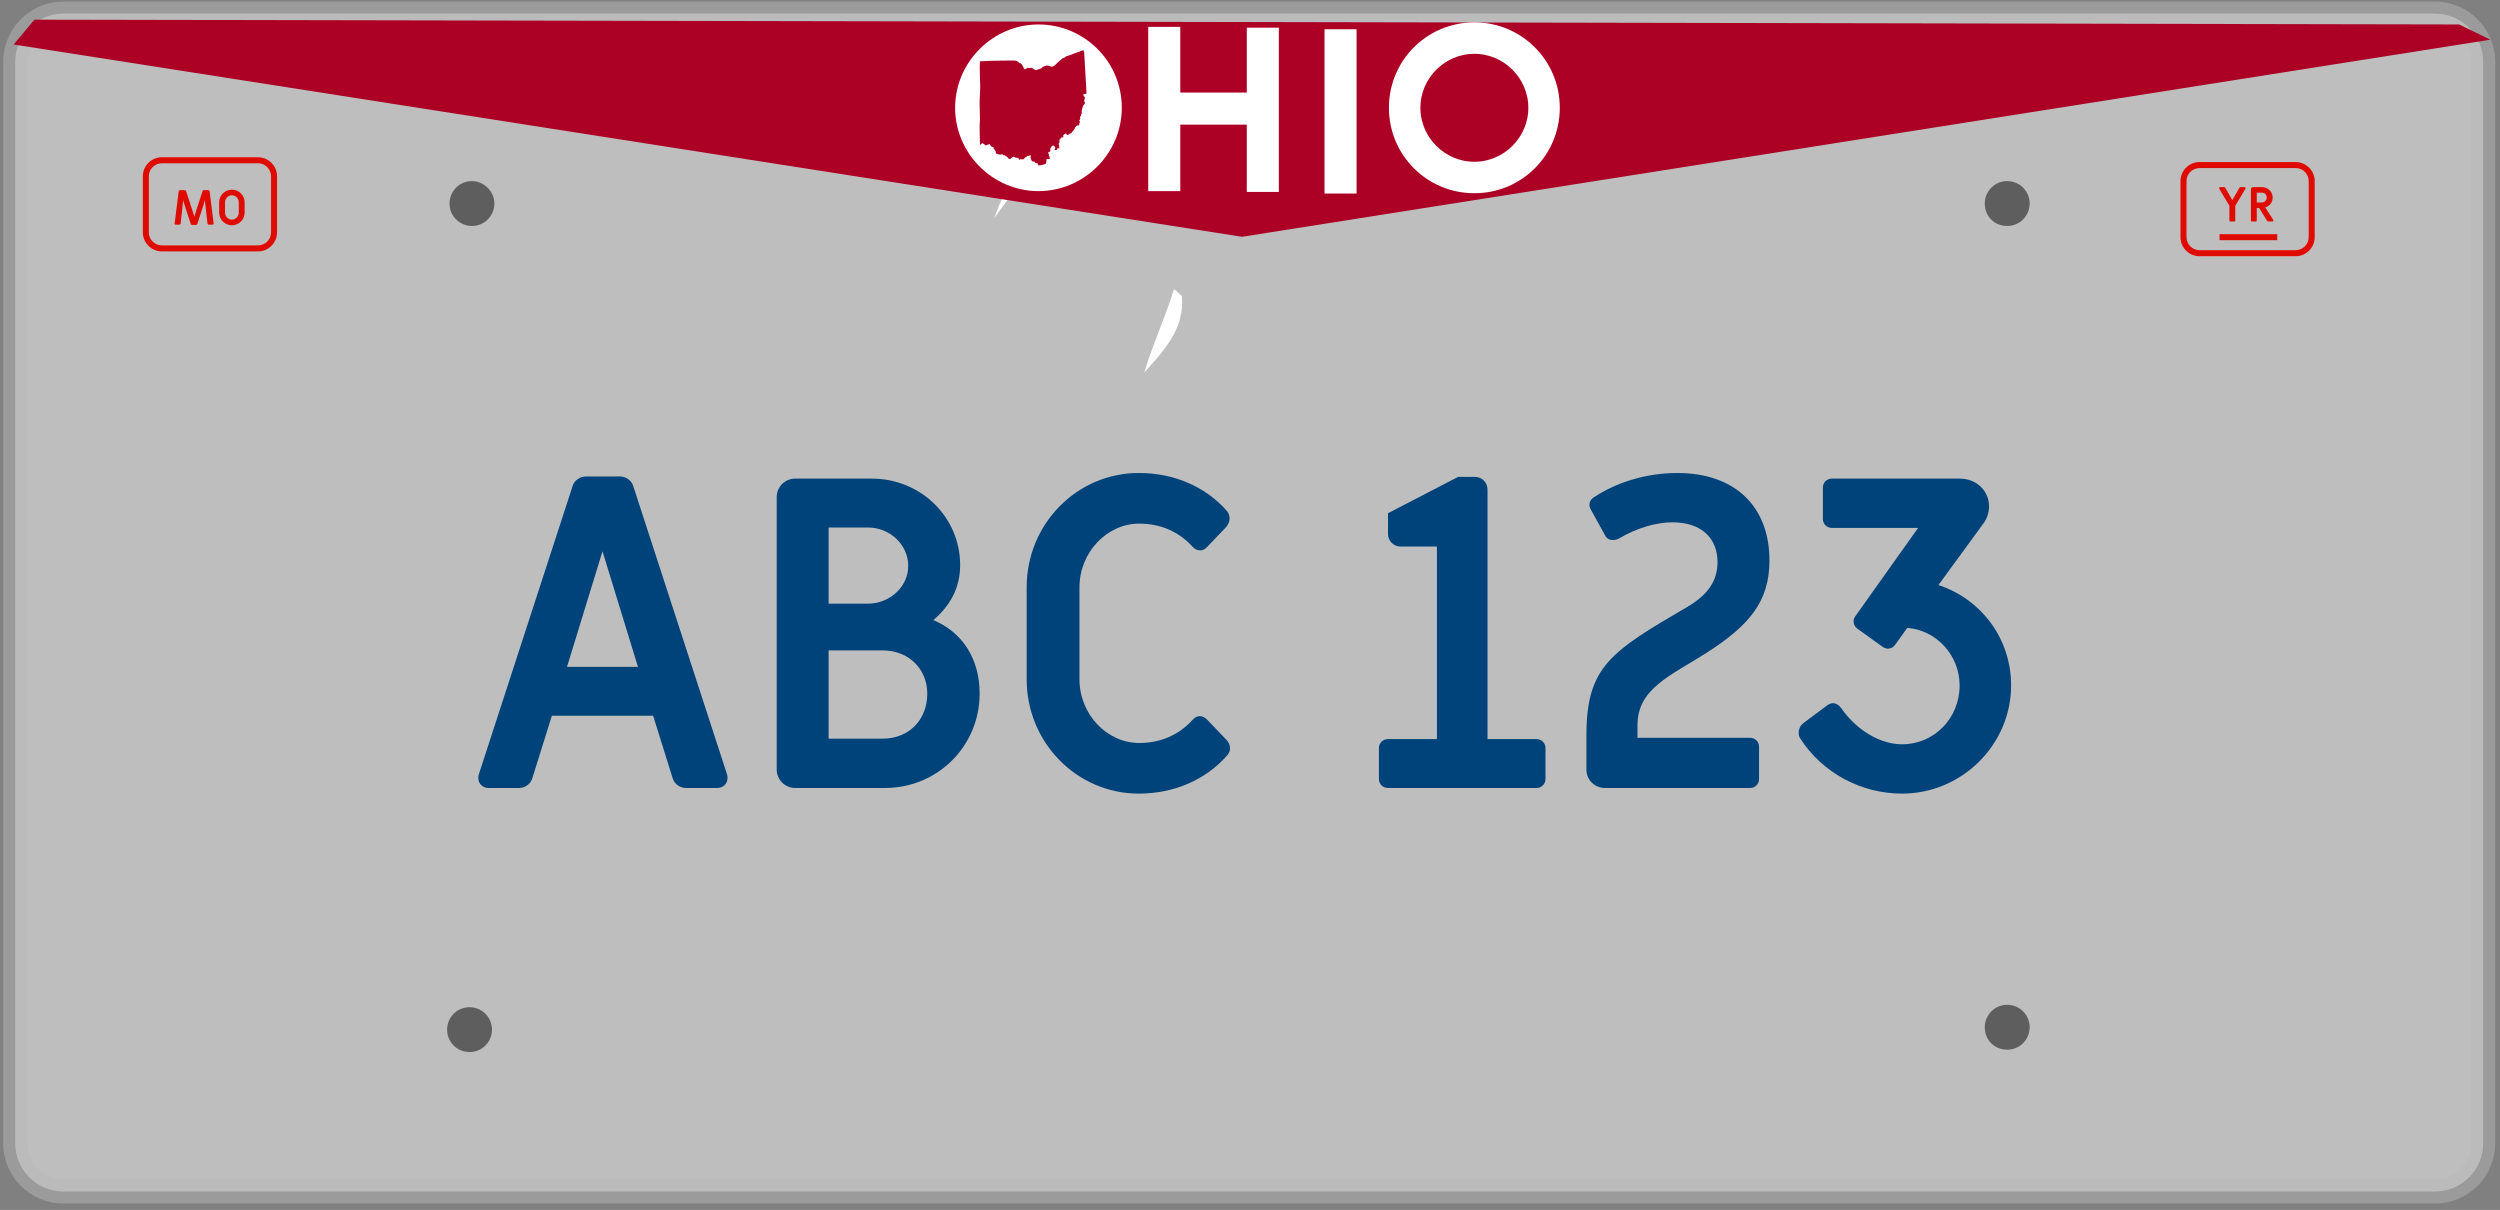
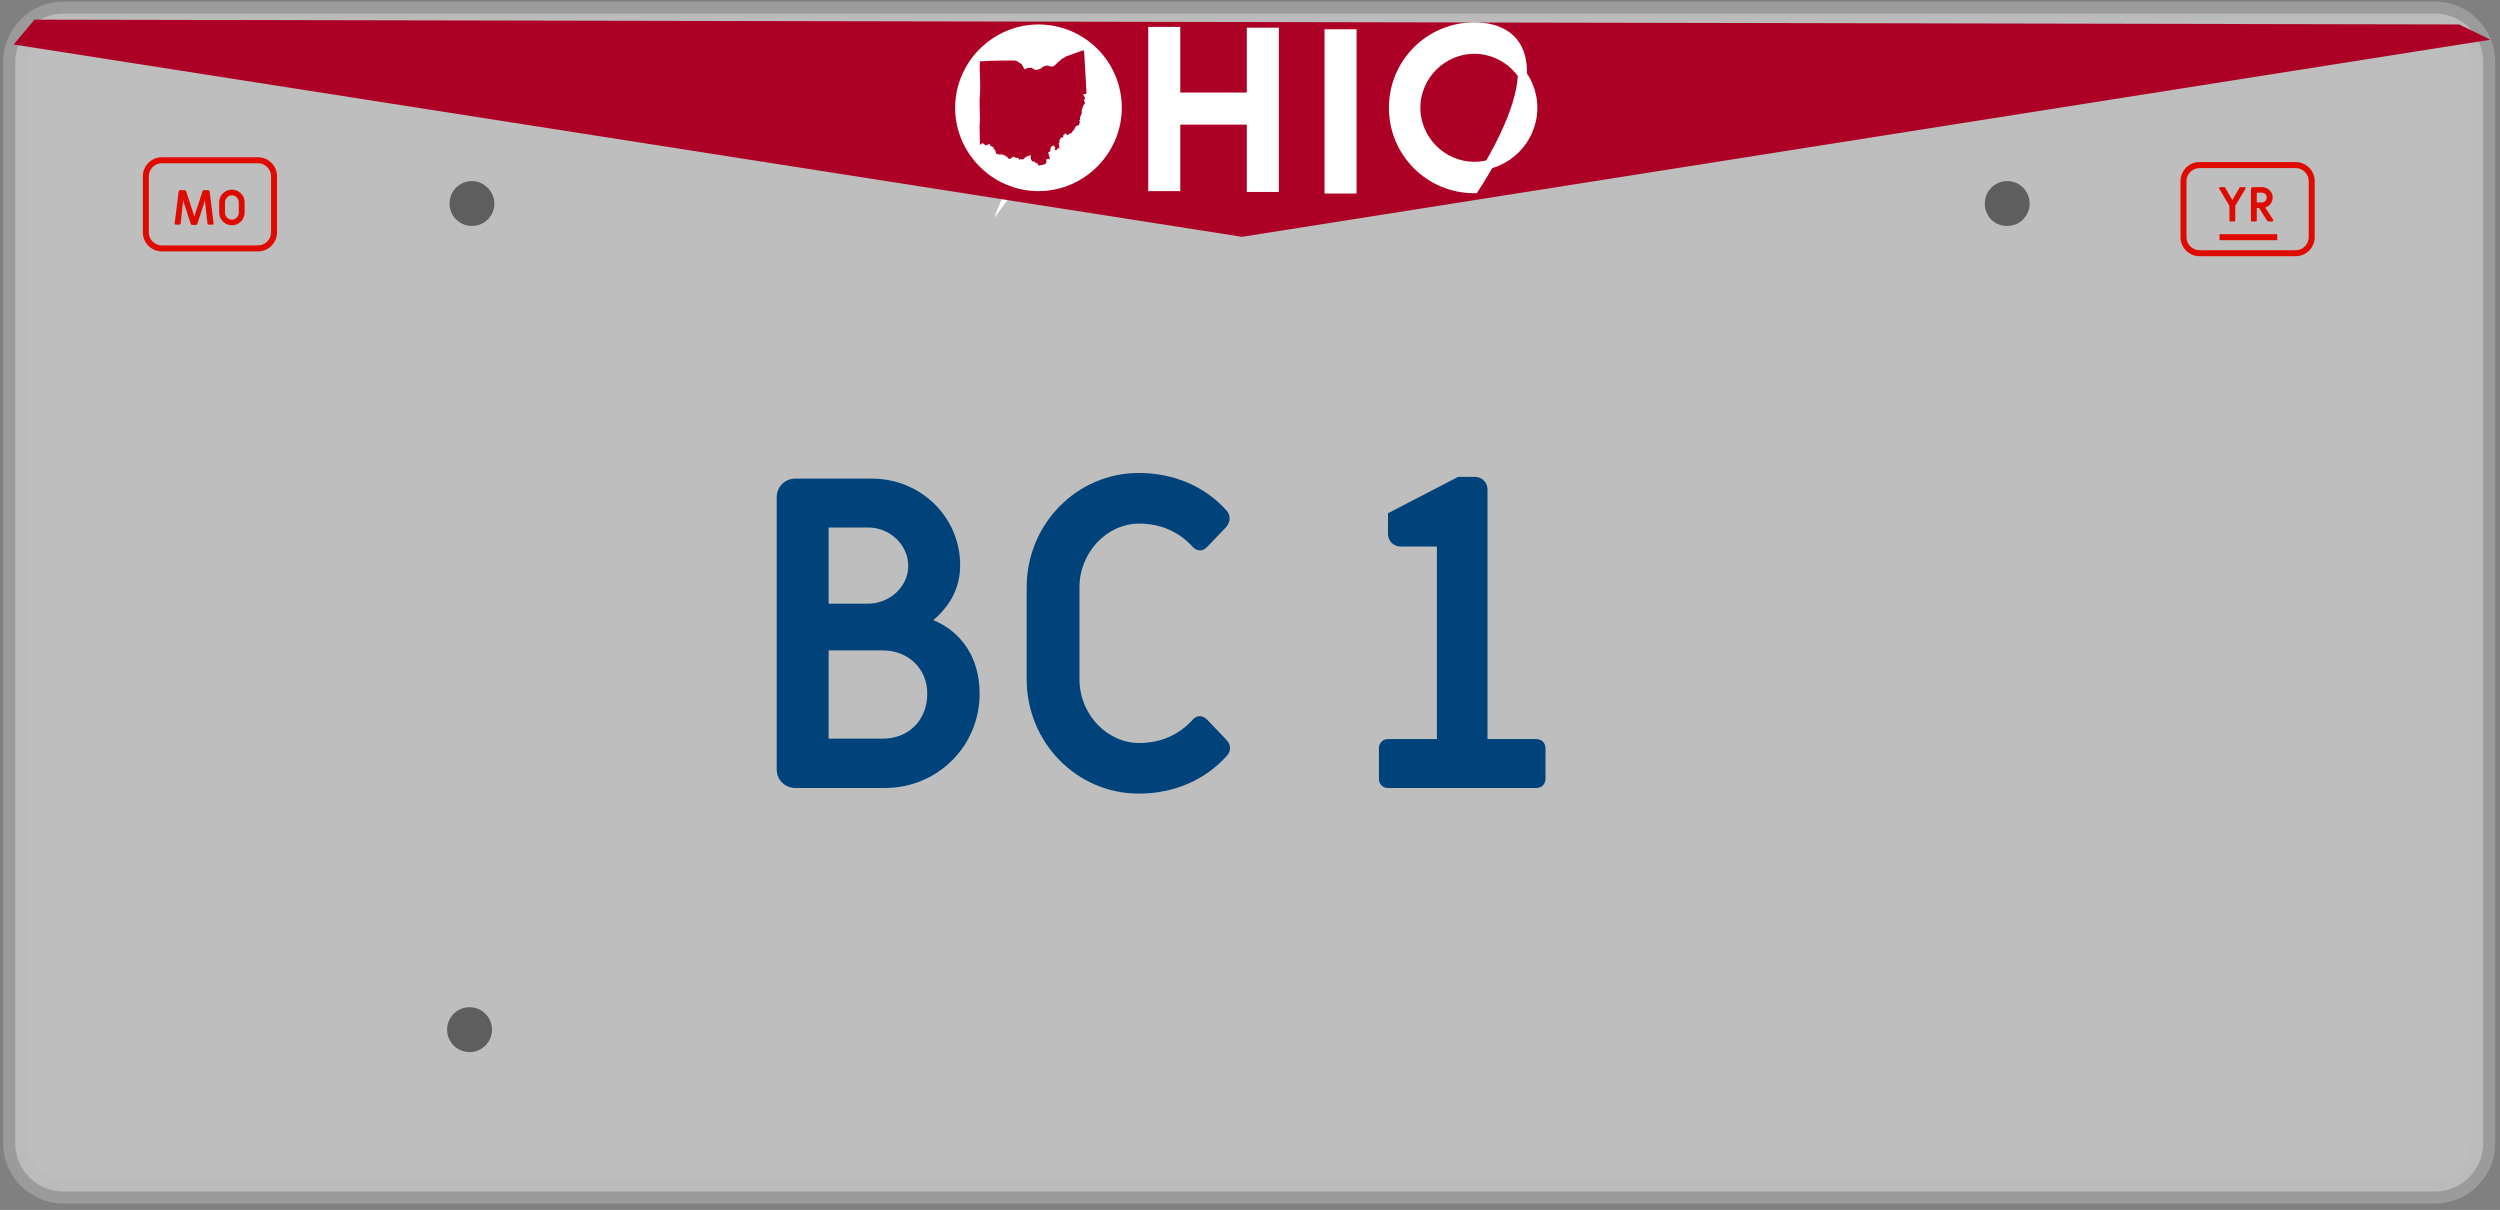
<svg xmlns="http://www.w3.org/2000/svg" width="312" height="151" viewBox="0 0 312 151" fill="none">
  <rect x="0" y="0" width="312" height="151" fill="#808080" stroke="none" />
  <path opacity="0.49" d="M309.9 142.7C309.9 146 307.2 148.7 303.9 148.7H7.9C4.6 148.7 1.9 146 1.9 142.7V7.7C1.9 4.4 4.6 1.7 7.9 1.7H303.9C307.2 1.7 309.9 4.4 309.9 7.7V142.7Z" fill="white" />
  <path opacity="0.49" fill-rule="evenodd" clip-rule="evenodd" d="M7.9 3.2C5.429 3.2 3.4 5.229 3.4 7.7V142.7C3.4 145.172 5.429 147.2 7.9 147.2H303.9C306.372 147.2 308.4 145.172 308.4 142.7V7.7C308.4 5.229 306.372 3.2 303.9 3.2H7.9ZM0.4 7.7C0.4 3.572 3.772 0.2 7.9 0.2H303.9C308.029 0.2 311.4 3.572 311.4 7.7V142.7C311.4 146.829 308.029 150.2 303.9 150.2H7.9C3.772 150.2 0.4 146.829 0.4 142.7V7.7Z" fill="#B7B7B7" />
  <path fill-rule="evenodd" clip-rule="evenodd" d="M131.4 15.4C129.9 20 126.7 23.5 124.1 27.2C125.6 22.7 128.5 18.8 131.4 15.4Z" fill="white" />
-   <path fill-rule="evenodd" clip-rule="evenodd" d="M146.5 36.1C146.9 36.3 147.1 36.7 147.5 36.9C147.9 41.2 145 44 142.8 46.5C143.8 43.1 145.6 39.2 146.5 36.1Z" fill="white" />
  <path d="M61.7 25.4C61.7 26.9 60.5 28.2 58.9 28.2C57.4 28.2 56.1 27 56.1 25.4C56.1 23.9 57.3 22.6 58.9 22.6C60.4 22.6 61.7 23.9 61.7 25.4Z" fill="#5E5E5E" />
  <path d="M253.3 25.4C253.3 26.9 252.1 28.2 250.5 28.2C248.9 28.2 247.7 27 247.7 25.4C247.7 23.9 248.9 22.6 250.5 22.6C252.1 22.6 253.3 23.9 253.3 25.4Z" fill="#5E5E5E" />
  <path d="M61.4 128.5C61.4 130 60.2 131.3 58.6 131.3C57.1 131.3 55.8 130.1 55.8 128.5C55.8 127 57 125.7 58.6 125.7C60.2 125.7 61.4 127 61.4 128.5Z" fill="#5E5E5E" />
-   <path d="M253.3 128.2C253.3 129.7 252.1 131 250.5 131C248.9 131 247.7 129.8 247.7 128.2C247.7 126.7 248.9 125.4 250.5 125.4C252.1 125.4 253.3 126.7 253.3 128.2Z" fill="#5E5E5E" />
  <path d="M28.941 28.114C28.065 28.114 27.351 27.406 27.351 26.53V25.252C27.351 24.376 28.065 23.668 28.941 23.668C29.817 23.668 30.531 24.376 30.531 25.252V26.53C30.531 27.406 29.817 28.114 28.941 28.114ZM28.941 27.412C29.409 27.412 29.799 27.01 29.799 26.53V25.252C29.799 24.772 29.409 24.37 28.941 24.37C28.473 24.37 28.083 24.772 28.083 25.252V26.53C28.083 27.01 28.473 27.412 28.941 27.412Z" fill="#E00B00" />
  <path d="M23.991 28.072C23.907 28.072 23.829 28.018 23.805 27.94L23.014 25.516L22.863 24.976L22.803 25.534L22.546 27.886C22.534 27.97 22.462 28.036 22.378 28.036H21.927C21.843 28.036 21.784 27.976 21.796 27.886L22.294 23.908C22.305 23.8 22.39 23.728 22.497 23.728H23.044C23.128 23.728 23.206 23.782 23.23 23.866L24.13 26.632L24.25 27.046L24.369 26.638L25.276 23.86C25.299 23.782 25.378 23.728 25.462 23.728H25.959C26.067 23.728 26.151 23.8 26.163 23.908L26.662 27.886C26.674 27.976 26.613 28.036 26.529 28.036H26.061C25.977 28.036 25.905 27.976 25.893 27.892L25.623 25.492L25.564 24.976L25.407 25.54L24.634 27.934C24.61 28.018 24.532 28.072 24.448 28.072H23.991Z" fill="#E00B00" />
  <path fill-rule="evenodd" clip-rule="evenodd" d="M20.2 20.375C19.307 20.375 18.575 21.107 18.575 22V29C18.575 29.893 19.307 30.625 20.2 30.625H32.2C33.093 30.625 33.825 29.893 33.825 29V22C33.825 21.107 33.093 20.375 32.2 20.375H20.2ZM17.825 22C17.825 20.693 18.893 19.625 20.2 19.625H32.2C33.507 19.625 34.575 20.693 34.575 22V29C34.575 30.307 33.507 31.375 32.2 31.375H20.2C18.893 31.375 17.825 30.307 17.825 29V22Z" fill="#E00B00" />
  <path d="M281.04 27.642C280.968 27.642 280.914 27.588 280.914 27.516V23.61C280.914 23.466 281.028 23.352 281.172 23.352H282.294C283.038 23.352 283.632 23.934 283.632 24.654C283.632 25.242 283.242 25.722 282.702 25.89L283.698 27.432C283.716 27.462 283.722 27.486 283.722 27.516C283.722 27.588 283.668 27.642 283.584 27.642H283.092C283.032 27.642 282.972 27.612 282.936 27.558L281.94 25.956H281.646V27.516C281.646 27.588 281.592 27.642 281.52 27.642H281.04ZM281.646 25.266H282.258C282.624 25.266 282.888 25.008 282.888 24.66C282.888 24.3 282.624 24.042 282.258 24.042H281.646V25.266Z" fill="#E00B00" />
  <path d="M278.356 27.642C278.284 27.642 278.23 27.588 278.23 27.516V25.68L276.964 23.562C276.946 23.538 276.94 23.514 276.94 23.484C276.94 23.412 277 23.352 277.084 23.352H277.582C277.63 23.352 277.678 23.376 277.702 23.418L278.59 24.96H278.602L279.49 23.418C279.514 23.376 279.562 23.352 279.61 23.352H280.108C280.192 23.352 280.252 23.412 280.252 23.484C280.252 23.514 280.246 23.538 280.228 23.562L278.962 25.68V27.516C278.962 27.588 278.908 27.642 278.836 27.642H278.356Z" fill="#E00B00" />
  <path fill-rule="evenodd" clip-rule="evenodd" d="M274.5 20.975C273.607 20.975 272.875 21.707 272.875 22.6V29.6C272.875 30.493 273.607 31.225 274.5 31.225H286.5C287.393 31.225 288.125 30.493 288.125 29.6V22.6C288.125 21.707 287.393 20.975 286.5 20.975H274.5ZM272.125 22.6C272.125 21.293 273.193 20.225 274.5 20.225H286.5C287.807 20.225 288.875 21.293 288.875 22.6V29.6C288.875 30.907 287.807 31.975 286.5 31.975H274.5C273.193 31.975 272.125 30.907 272.125 29.6V22.6Z" fill="#E00B00" />
  <path fill-rule="evenodd" clip-rule="evenodd" d="M284.2 29.975H277V29.225H284.2V29.975Z" fill="#E00B00" />
-   <path d="M237.378 99.043C232.248 99.043 227.442 96.451 224.688 92.185C224.526 91.969 224.472 91.699 224.472 91.429C224.472 90.997 224.688 90.511 225.066 90.241L228.036 88.027C228.252 87.865 228.522 87.757 228.738 87.757C229.116 87.757 229.494 87.973 229.764 88.351C231.708 91.159 234.678 92.887 237.378 92.887C241.374 92.887 244.56 89.647 244.56 85.543C244.56 81.763 241.644 78.631 238.026 78.361L236.514 80.467C236.298 80.791 235.974 80.953 235.596 80.953C235.38 80.953 235.11 80.845 234.894 80.683L231.816 78.469C231.492 78.253 231.33 77.929 231.33 77.551C231.33 77.335 231.384 77.119 231.546 76.903L239.376 65.887H228.63C227.982 65.887 227.496 65.401 227.496 64.753V60.865C227.496 60.217 227.982 59.731 228.63 59.731H244.56C246.774 59.731 248.232 61.351 248.232 63.187C248.232 63.889 248.016 64.699 247.476 65.401L241.914 73.015C247.206 74.743 250.986 79.657 250.986 85.543C250.986 92.941 244.83 99.043 237.378 99.043Z" fill="#00437A" />
-   <path d="M200.307 98.341C199.011 98.341 197.985 97.315 197.985 96.073V91.753C197.985 83.113 201.117 81.277 210.621 75.715C213.267 74.149 214.347 72.367 214.347 70.153C214.347 67.129 212.295 65.185 208.731 65.185C206.841 65.185 204.465 65.779 201.981 67.237C201.765 67.345 201.495 67.399 201.279 67.399C200.901 67.399 200.523 67.237 200.307 66.805L198.525 63.565C198.417 63.403 198.363 63.187 198.363 63.025C198.363 62.647 198.525 62.323 198.849 62.107C201.657 60.217 205.437 59.029 209.325 59.029C216.561 59.029 220.827 63.241 220.827 69.937C220.827 75.067 218.343 78.037 212.943 81.493C208.461 84.355 204.357 85.921 204.357 90.511V92.077H218.397C219.045 92.077 219.531 92.563 219.531 93.211V97.207C219.531 97.855 219.045 98.341 218.397 98.341H200.307Z" fill="#00437A" />
  <path d="M173.222 98.341C172.574 98.341 172.088 97.855 172.088 97.207V93.373C172.088 92.725 172.574 92.239 173.222 92.239H179.324V68.209H174.788C173.924 68.209 173.222 67.507 173.222 66.643V64.051L181.97 59.515H184.076C184.94 59.515 185.642 60.217 185.642 61.081V92.239H191.744C192.392 92.239 192.878 92.725 192.878 93.373V97.207C192.878 97.855 192.392 98.341 191.744 98.341H173.222Z" fill="#00437A" />
  <path d="M142.115 99.043C134.393 99.043 128.129 92.671 128.129 84.787V73.285C128.129 65.401 134.393 59.029 142.115 59.029C146.489 59.029 150.431 60.703 153.131 63.781C153.347 64.051 153.455 64.375 153.455 64.699C153.455 65.077 153.293 65.455 153.023 65.779L150.647 68.263C150.377 68.533 150.107 68.695 149.783 68.695C149.459 68.695 149.081 68.533 148.811 68.209C147.137 66.373 144.869 65.347 142.169 65.347C138.119 65.347 134.717 68.965 134.717 73.285V84.787C134.717 89.107 138.119 92.725 142.169 92.725C144.869 92.725 147.137 91.699 148.811 89.863C149.081 89.539 149.405 89.377 149.729 89.377C150.053 89.377 150.377 89.539 150.647 89.809L153.023 92.293C153.347 92.617 153.509 92.995 153.509 93.373C153.509 93.697 153.401 93.967 153.185 94.237C150.485 97.315 146.543 99.043 142.115 99.043Z" fill="#00437A" />
  <path d="M99.254 98.341C97.958 98.341 96.932 97.315 96.932 96.019V62.053C96.932 60.757 97.958 59.731 99.254 59.731H108.812C114.914 59.731 119.828 64.537 119.828 70.531C119.828 73.231 118.694 75.499 116.48 77.389C120.098 78.901 122.258 82.195 122.258 86.569C122.258 93.103 117.02 98.341 110.432 98.341H99.254ZM103.412 75.337H108.326C111.08 75.337 113.348 73.177 113.348 70.639C113.348 67.993 111.08 65.833 108.326 65.833H103.412V75.337ZM103.412 92.185H110.162C113.402 92.185 115.724 89.863 115.724 86.569C115.724 83.437 113.348 81.169 110.162 81.169H103.412V92.185Z" fill="#00437A" />
-   <path d="M60.989 98.341C60.233 98.341 59.693 97.801 59.693 97.099C59.693 96.991 59.693 96.829 59.747 96.667L71.465 60.649C71.681 59.947 72.383 59.461 73.139 59.461H77.351C78.107 59.461 78.809 59.947 79.025 60.649L90.743 96.667C90.797 96.829 90.797 96.991 90.797 97.099C90.797 97.801 90.257 98.341 89.501 98.341H85.613C84.857 98.341 84.155 97.855 83.939 97.099L81.509 89.323H68.873L66.443 97.099C66.227 97.855 65.525 98.341 64.769 98.341H60.989ZM70.763 83.221H79.619L75.191 68.803L70.763 83.221Z" fill="#00437A" />
  <g clip-path="url(#clip0_1366_1837)">
    <path d="M1.7 5.553L155 29.553L310.8 4.953L306.9 3.053L4.3 2.453L1.7 5.553Z" fill="#AD0025" />
    <path fill-rule="evenodd" clip-rule="evenodd" d="M140 13.453C140 19.153 135.3 23.853 129.6 23.853C123.9 23.853 119.2 19.153 119.2 13.453C119.2 7.753 123.9 3.053 129.6 3.053C135.3 3.053 140 7.653 140 13.453Z" fill="white" />
    <path fill-rule="evenodd" clip-rule="evenodd" d="M135.2 6.253C135.3 6.353 135.2 6.453 135.3 6.453C135.4 8.053 135.5 9.953 135.6 11.653C135.5 11.753 135.3 11.753 135.2 11.753C135.2 11.953 135.3 12.053 135.4 12.153C135.4 12.353 135.3 12.453 135.3 12.553C135.3 12.653 135.4 12.753 135.4 12.853C135.4 12.953 135.3 13.053 135.2 13.153C135.1 13.353 135.1 13.553 135 13.753C135 13.853 135 14.053 135 14.153C135 14.253 134.9 14.253 134.9 14.353V14.453L134.8 14.553C134.8 14.653 134.8 14.753 134.8 14.853C134.8 14.953 134.7 14.953 134.7 15.053C134.7 15.153 134.8 15.153 134.8 15.253L134.7 15.353C134.7 15.453 134.7 15.653 134.6 15.653C134.5 15.653 134.5 15.653 134.5 15.653C134.4 15.653 134.3 15.753 134.2 15.853C134.1 16.253 133.8 16.353 133.7 16.653C133.5 16.553 133.4 16.853 133.2 16.853C133.1 16.853 133.1 16.653 133 16.653L132.7 16.853C132.7 16.953 132.7 17.053 132.7 17.153C132.6 17.153 132.5 17.153 132.4 17.153C132.4 17.353 132.3 17.353 132.2 17.453C132.3 17.653 132.2 17.853 132.1 17.953C132.2 18.053 132.2 18.353 132.2 18.553C132.1 18.553 132.1 18.453 132 18.453C132 18.653 131.8 18.853 131.6 18.653C131.6 18.553 131.7 18.553 131.7 18.453C131.7 18.353 131.6 18.353 131.6 18.253C131.5 18.253 131.5 18.153 131.4 18.153C131.2 18.253 131 18.553 131.1 18.853C131 18.953 130.9 18.953 130.8 19.053C130.8 19.153 130.9 19.153 130.9 19.253C130.9 19.353 130.9 19.353 130.9 19.453C130.9 19.453 130.9 19.553 131 19.553C131 19.653 131 19.753 131 19.853C130.9 19.853 130.7 19.853 130.6 19.853C130.6 20.053 130.6 20.253 130.5 20.453C130.2 20.553 129.9 20.653 129.6 20.653C129.6 20.553 129.5 20.553 129.5 20.453C129.5 20.353 129.4 20.353 129.3 20.353C129.2 20.353 129.2 20.253 129.1 20.153C128.7 20.253 128.7 19.853 128.6 19.653C128.6 19.553 128.7 19.553 128.6 19.353C128.5 19.353 128.4 19.553 128.2 19.453C128.1 19.553 128.1 19.653 127.9 19.653C127.9 19.753 127.8 19.753 127.8 19.853C127.7 19.853 127.5 19.953 127.4 19.853C127.3 19.853 127.3 19.953 127.3 19.953C127.2 19.953 127.2 19.853 127.1 19.753C127 19.653 126.9 19.753 126.7 19.653C126.6 19.653 126.6 19.553 126.5 19.553C126.3 19.653 126.2 19.653 126.1 19.853C126 19.853 125.9 19.753 125.8 19.753C125.8 19.653 125.7 19.653 125.7 19.553C125.5 19.553 125.5 19.453 125.4 19.353C125.3 19.453 125.2 19.353 125.1 19.253C124.8 19.353 124.5 19.253 124.3 19.153C124.3 18.853 124.2 18.753 124 18.553C124 18.453 124 18.353 124 18.353C123.8 18.353 123.6 18.253 123.5 17.953C123.4 18.053 123.2 18.053 123 18.153C122.9 18.053 122.8 17.953 122.6 17.853C122.5 17.853 122.5 18.053 122.3 18.053C122.3 17.053 122.2 15.953 122.3 14.853C122.3 13.853 122.2 12.753 122.3 11.653C122.4 10.353 122.2 9.053 122.3 7.653C123.7 7.553 126.3 7.553 126.3 7.553C126.4 7.553 126.5 7.553 126.6 7.553C126.7 7.553 127.1 7.653 127.2 7.853C127.6 7.853 127.7 8.553 127.9 8.653C128 8.653 128.2 8.453 128.3 8.453C128.4 8.453 128.5 8.553 128.6 8.453C128.6 8.453 128.8 8.453 128.9 8.553C128.9 8.553 129.2 8.753 129.3 8.753C129.4 8.753 129.5 8.653 129.6 8.653C129.7 8.653 129.8 8.553 129.9 8.553C130 8.553 130 8.453 130.1 8.353C130.2 8.353 130.3 8.253 130.4 8.253C130.6 8.153 130.7 8.153 131 8.253C131 8.253 131.1 8.253 131 8.353C131 8.253 131.2 8.253 131.2 8.353C131.2 8.253 131.4 8.353 131.5 8.253C131.8 8.053 132 7.753 132.3 7.553C132.4 7.453 132.5 7.353 132.5 7.353C132.6 7.253 132.8 7.253 132.9 7.153C133 7.053 133.2 6.953 133.3 6.953C133.6 6.853 133.9 6.753 134.1 6.653C134.7 6.453 135 6.353 135.2 6.253Z" fill="#AD0025" />
-     <path fill-rule="evenodd" clip-rule="evenodd" d="M184 3.353C178.4 3.353 173.9 7.853 173.9 13.453C173.9 19.053 178.4 23.553 184 23.553C189.6 23.553 194.1 19.053 194.1 13.453C194.1 7.853 189.6 3.353 184 3.353ZM184 20.753C180 20.753 176.7 17.453 176.7 13.453C176.7 9.453 180 6.153 184 6.153C188 6.153 191.3 9.453 191.3 13.453C191.3 17.453 188 20.753 184 20.753Z" fill="white" stroke="white" stroke-width="1.124" stroke-miterlimit="10" />
+     <path fill-rule="evenodd" clip-rule="evenodd" d="M184 3.353C178.4 3.353 173.9 7.853 173.9 13.453C173.9 19.053 178.4 23.553 184 23.553C194.1 7.853 189.6 3.353 184 3.353ZM184 20.753C180 20.753 176.7 17.453 176.7 13.453C176.7 9.453 180 6.153 184 6.153C188 6.153 191.3 9.453 191.3 13.453C191.3 17.453 188 20.753 184 20.753Z" fill="white" stroke="white" stroke-width="1.124" stroke-miterlimit="10" />
    <path d="M169.3 3.653H165.3V24.153H169.3V3.653Z" fill="white" />
    <path d="M147.3 3.353H143.3V23.853H147.3V3.353Z" fill="white" />
    <path d="M159.6 3.453H155.6V23.953H159.6V3.453Z" fill="white" />
    <path d="M158.8 11.553H144.6V15.553H158.8V11.553Z" fill="white" />
  </g>
  <defs>
    <clipPath id="clip0_1366_1837">
      <rect width="310" height="28" fill="white" transform="translate(1 1.7)" />
    </clipPath>
  </defs>
</svg>